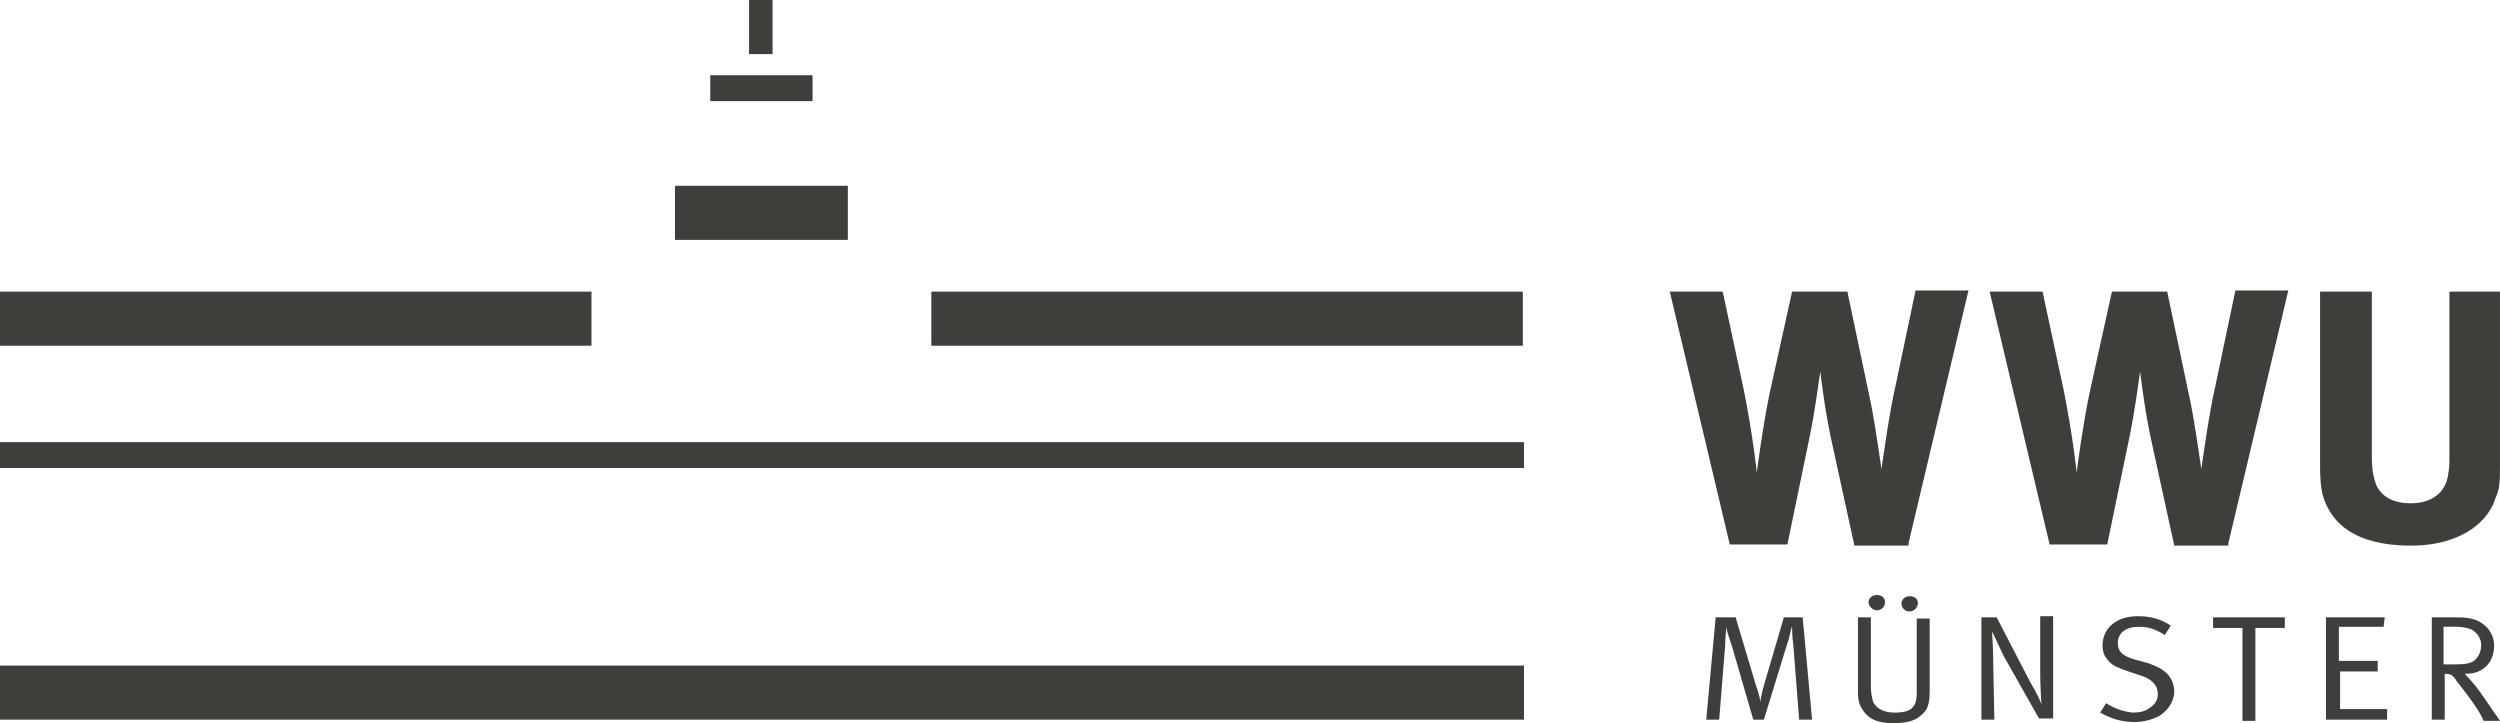
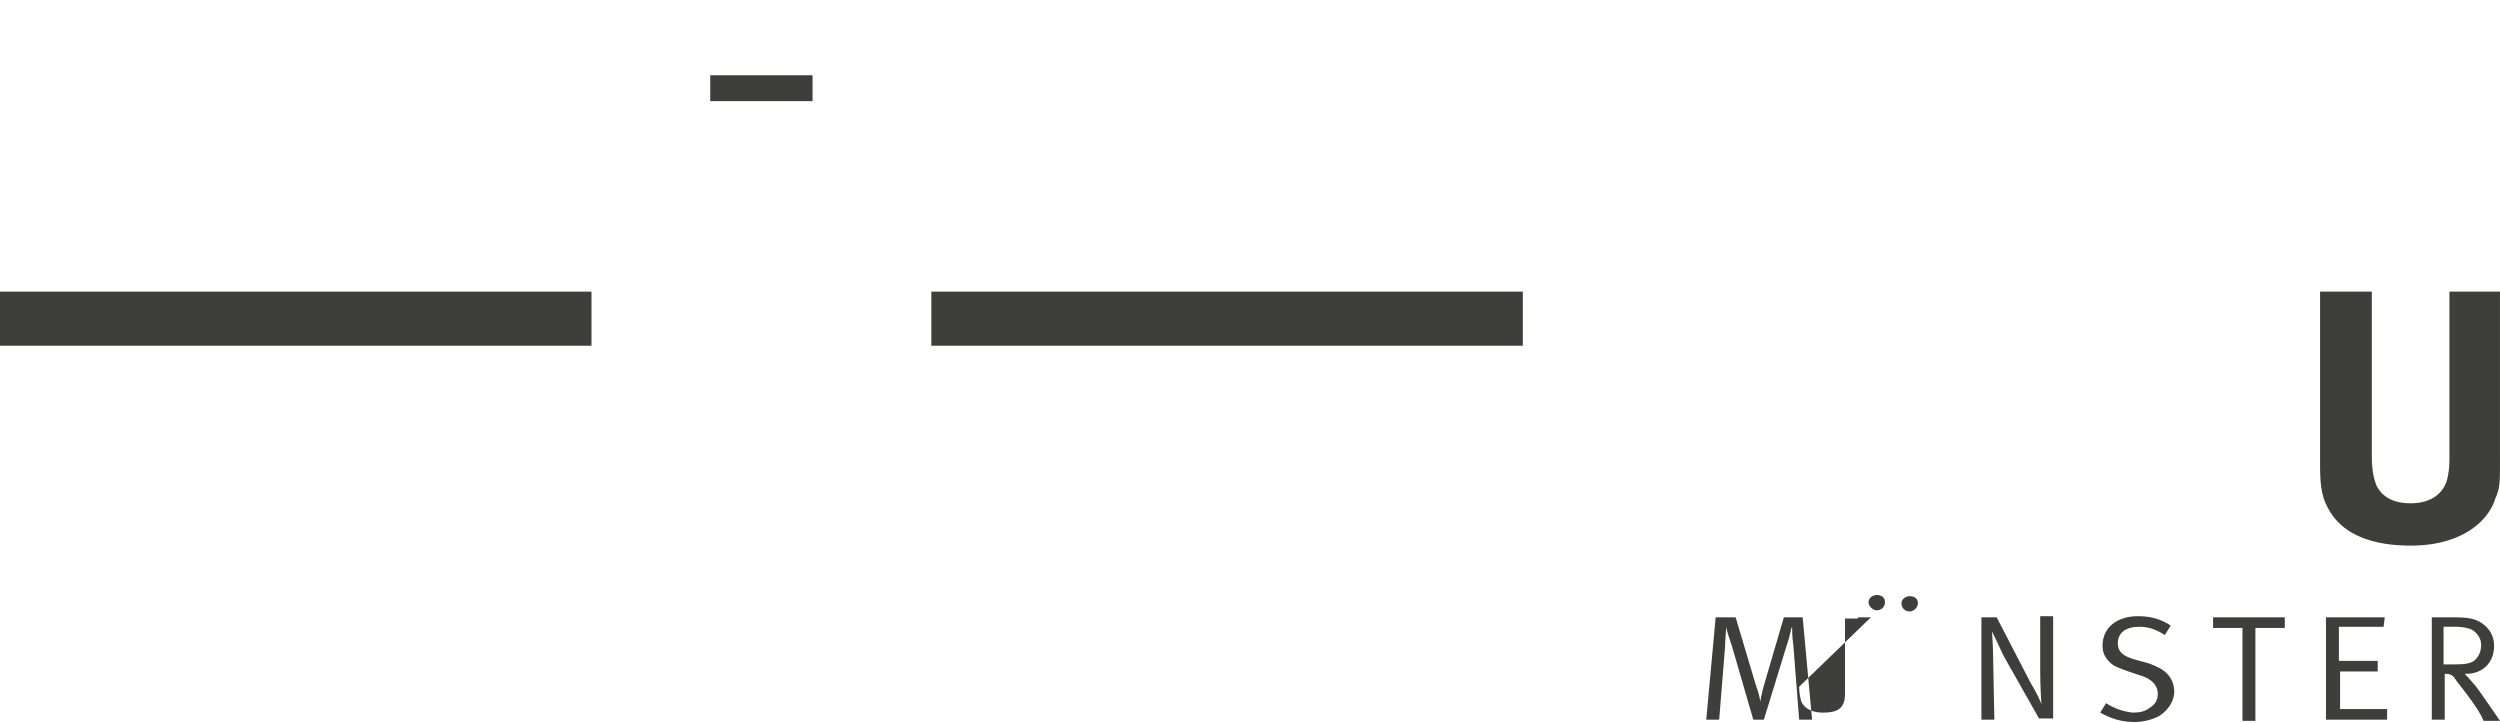
<svg xmlns="http://www.w3.org/2000/svg" xmlns:xlink="http://www.w3.org/1999/xlink" version="1.1" x="0px" y="0px" viewBox="0 0 212.6 61.5" xml:space="preserve" width="212.6" height="61.5" style="fill:#3e3e3b">
-   <path d="m207.8,53.3 1.1,0c0.5,0 0.9,0.1 1.2,0.2 0.5,0.2 0.9,0.8 0.9,1.3 0,0.6-0.2,1-0.5,1.3-0.3,0.3-0.8,0.4-1.7,0.4l-1,0zm1.1,-0.8-2.1,0 0,8.7 1.1,0 0,-3.9c0.5,0 0.7,0.1 1,0.6 1.2,1.5 2.1,2.8 2.3,3.4l1.4,0c0,0-1.7,-2.5-2.1,-3-0.2,-0.2-0.5,-0.6-0.9,-1l0.1,0c1.5,0 2.4,-1 2.4,-2.4 0,-0.9-0.5,-1.5-0.9,-1.8-0.5,-0.4-1.1,-0.6-2.3,-0.6m-6.1,0-5,0 0,8.7 5.2,0 0,-0.9-4,0 0,-3.2 3.2,0 0,-0.9-3.3,0 0,-2.9 3.8,0zm-8.5,0-6.1,0 0,0.9 2.5,0 0,7.9 1.1,0 0,-7.9 2.5,0zm-15.2,7.3-0.5,0.8c0.9,0.5 1.8,0.8 2.9,0.8 0.8,0 1.5,-0.2 2.1,-0.5 0.8,-0.5 1.3,-1.3 1.3,-2.1 0,-0.5-0.2,-1.1-0.6,-1.5-0.4,-0.4-0.8,-0.6-1.6,-0.9l-1.1,-0.3c-1.1,-0.3-1.5,-0.7-1.5,-1.4 0,-0.9 0.7,-1.4 1.8,-1.4 0.8,0 1.4,0.2 2.2,0.7l0.5,-0.8c-0.9,-0.6-1.8,-0.8-2.8,-0.8-1.8,0-3,1-3,2.5 0,0.6 0.2,1 0.6,1.4 0.4,0.4 0.8,0.5 1.6,0.8l0.9,0.3c1.1,0.3 1.6,0.9 1.6,1.6 0,0.5-0.2,0.9-0.7,1.2-0.4,0.3-0.8,0.4-1.5,0.4-0.7,-0.1-1.4,-0.3-2.2,-0.8m-20,-7.3-1.1,0 0,6.3c0,0.4 0,0.9 0.3,1.4 0.5,0.9 1.3,1.3 2.7,1.3 1.1,0 1.9,-0.2 2.4,-0.7 0.5,-0.4 0.7,-0.9 0.7,-2l0,-6.2-1.1,0 0,6.1c0,0.6 0,1-0.3,1.4-0.3,0.4-0.9,0.5-1.6,0.5-1.1,0-1.6,-0.5-1.8,-0.9-0.1,-0.3-0.2,-0.8-0.2,-1.3zm4,-1.2c0,-0.4-0.3,-0.6-0.7,-0.6-0.4,0-0.7,0.3-0.7,0.6 0,0.4 0.3,0.7 0.7,0.7 0.4,0 0.7,-0.4 0.7,-0.7m-3.5,0.6c0.4,0 0.7,-0.3 0.7,-0.7 0,-0.4-0.3,-0.6-0.7,-0.6-0.4,0-0.7,0.3-0.7,0.6 0,0.4 0.4,0.7 0.7,0.7m-13.7,0.6-0.8,8.7 1.1,0 0.5,-6.2c0,-0.5 0.1,-1.5 0.1,-1.7 0,0.2 0.2,0.8 0.5,1.7l1.8,6.2 0.9,0 2,-6.5c0.2,-0.5 0.3,-1.3 0.4,-1.4 0,0.1 0,0.9 0.1,1.5l0.5,6.4 1.1,0-0.8,-8.7-1.6,0-1.7,5.8c-0.2,0.7-0.3,1.3-0.3,1.4 0,-0.1-0.1,-0.7-0.4,-1.5l-1.7,-5.7zm23.9,0-1.3,0 0,8.7 1.1,0-0.1,-5.1c0,-1.1-0.1,-2.4-0.1,-2.4 0,0 0.5,1 1,2.1l3,5.3 1.2,0 0,-8.7-1.1,0 0,4.8c0,1.2 0.1,2.6 0.1,2.7 0,-0.1-0.4,-1-0.9,-1.8zm42.8,-13.4 0,-14.3-4.3,0 0,13.6c0,1.1 0,1.4-0.1,1.9-0.2,1.6-1.4,2.5-3.2,2.5-1.4,0-2.4,-0.5-2.9,-1.5-0.2,-0.5-0.4,-1.2-0.4,-2.5l0,-14-4.4,0 0,14.8c0,2 0.2,2.9 0.9,4 1.2,1.9 3.6,2.8 6.8,2.8 4.6,0 6.7,-2.3 7.2,-4 0.4,-0.9 0.4,-1.3 0.4,-3.3" />
-   <path d="m162.3,46.2 5.1,-21.5-4.5,0-1.7,8.1c-0.5,2.1-1.1,6.4-1.2,7.1 0,0-0.5,-3.6-0.9,-5.6l-2,-9.5-4.7,0-1.9,8.6c-0.6,2.9-1,6-1.1,6.8 0,0-0.3,-3-1.1,-7l-1.8,-8.4-4.5,0 5.1,21.5 4.9,0 1.8,-8.7c0.6,-2.8 0.9,-5.5 1,-6 0.1,0.8 0.4,3.4 1,6.1l1.9,8.7 4.6,0z" id="w" />
+   <path d="m207.8,53.3 1.1,0c0.5,0 0.9,0.1 1.2,0.2 0.5,0.2 0.9,0.8 0.9,1.3 0,0.6-0.2,1-0.5,1.3-0.3,0.3-0.8,0.4-1.7,0.4l-1,0zm1.1,-0.8-2.1,0 0,8.7 1.1,0 0,-3.9c0.5,0 0.7,0.1 1,0.6 1.2,1.5 2.1,2.8 2.3,3.4l1.4,0c0,0-1.7,-2.5-2.1,-3-0.2,-0.2-0.5,-0.6-0.9,-1l0.1,0c1.5,0 2.4,-1 2.4,-2.4 0,-0.9-0.5,-1.5-0.9,-1.8-0.5,-0.4-1.1,-0.6-2.3,-0.6m-6.1,0-5,0 0,8.7 5.2,0 0,-0.9-4,0 0,-3.2 3.2,0 0,-0.9-3.3,0 0,-2.9 3.8,0zm-8.5,0-6.1,0 0,0.9 2.5,0 0,7.9 1.1,0 0,-7.9 2.5,0zm-15.2,7.3-0.5,0.8c0.9,0.5 1.8,0.8 2.9,0.8 0.8,0 1.5,-0.2 2.1,-0.5 0.8,-0.5 1.3,-1.3 1.3,-2.1 0,-0.5-0.2,-1.1-0.6,-1.5-0.4,-0.4-0.8,-0.6-1.6,-0.9l-1.1,-0.3c-1.1,-0.3-1.5,-0.7-1.5,-1.4 0,-0.9 0.7,-1.4 1.8,-1.4 0.8,0 1.4,0.2 2.2,0.7l0.5,-0.8c-0.9,-0.6-1.8,-0.8-2.8,-0.8-1.8,0-3,1-3,2.5 0,0.6 0.2,1 0.6,1.4 0.4,0.4 0.8,0.5 1.6,0.8l0.9,0.3c1.1,0.3 1.6,0.9 1.6,1.6 0,0.5-0.2,0.9-0.7,1.2-0.4,0.3-0.8,0.4-1.5,0.4-0.7,-0.1-1.4,-0.3-2.2,-0.8m-20,-7.3-1.1,0 0,6.3l0,-6.2-1.1,0 0,6.1c0,0.6 0,1-0.3,1.4-0.3,0.4-0.9,0.5-1.6,0.5-1.1,0-1.6,-0.5-1.8,-0.9-0.1,-0.3-0.2,-0.8-0.2,-1.3zm4,-1.2c0,-0.4-0.3,-0.6-0.7,-0.6-0.4,0-0.7,0.3-0.7,0.6 0,0.4 0.3,0.7 0.7,0.7 0.4,0 0.7,-0.4 0.7,-0.7m-3.5,0.6c0.4,0 0.7,-0.3 0.7,-0.7 0,-0.4-0.3,-0.6-0.7,-0.6-0.4,0-0.7,0.3-0.7,0.6 0,0.4 0.4,0.7 0.7,0.7m-13.7,0.6-0.8,8.7 1.1,0 0.5,-6.2c0,-0.5 0.1,-1.5 0.1,-1.7 0,0.2 0.2,0.8 0.5,1.7l1.8,6.2 0.9,0 2,-6.5c0.2,-0.5 0.3,-1.3 0.4,-1.4 0,0.1 0,0.9 0.1,1.5l0.5,6.4 1.1,0-0.8,-8.7-1.6,0-1.7,5.8c-0.2,0.7-0.3,1.3-0.3,1.4 0,-0.1-0.1,-0.7-0.4,-1.5l-1.7,-5.7zm23.9,0-1.3,0 0,8.7 1.1,0-0.1,-5.1c0,-1.1-0.1,-2.4-0.1,-2.4 0,0 0.5,1 1,2.1l3,5.3 1.2,0 0,-8.7-1.1,0 0,4.8c0,1.2 0.1,2.6 0.1,2.7 0,-0.1-0.4,-1-0.9,-1.8zm42.8,-13.4 0,-14.3-4.3,0 0,13.6c0,1.1 0,1.4-0.1,1.9-0.2,1.6-1.4,2.5-3.2,2.5-1.4,0-2.4,-0.5-2.9,-1.5-0.2,-0.5-0.4,-1.2-0.4,-2.5l0,-14-4.4,0 0,14.8c0,2 0.2,2.9 0.9,4 1.2,1.9 3.6,2.8 6.8,2.8 4.6,0 6.7,-2.3 7.2,-4 0.4,-0.9 0.4,-1.3 0.4,-3.3" />
  <use xlink:href="#w" transform="translate(27.2,0)" />
-   <rect x="63.7" y="0" width="2" height="4.6" />
  <rect x="60.4" y="6.4" width="8.7" height="2.2" />
-   <rect x="57.4" y="15.8" width="14.7" height="4.6" />
  <rect x="0" y="24.8" width="50.3" height="4.6" id="a" />
  <use xlink:href="#a" transform="translate(79.2,0)" />
-   <rect x="0" y="37.6" width="129.6" height="2.2" />
-   <rect x="0" y="56.6" width="129.6" height="4.6" />
</svg>